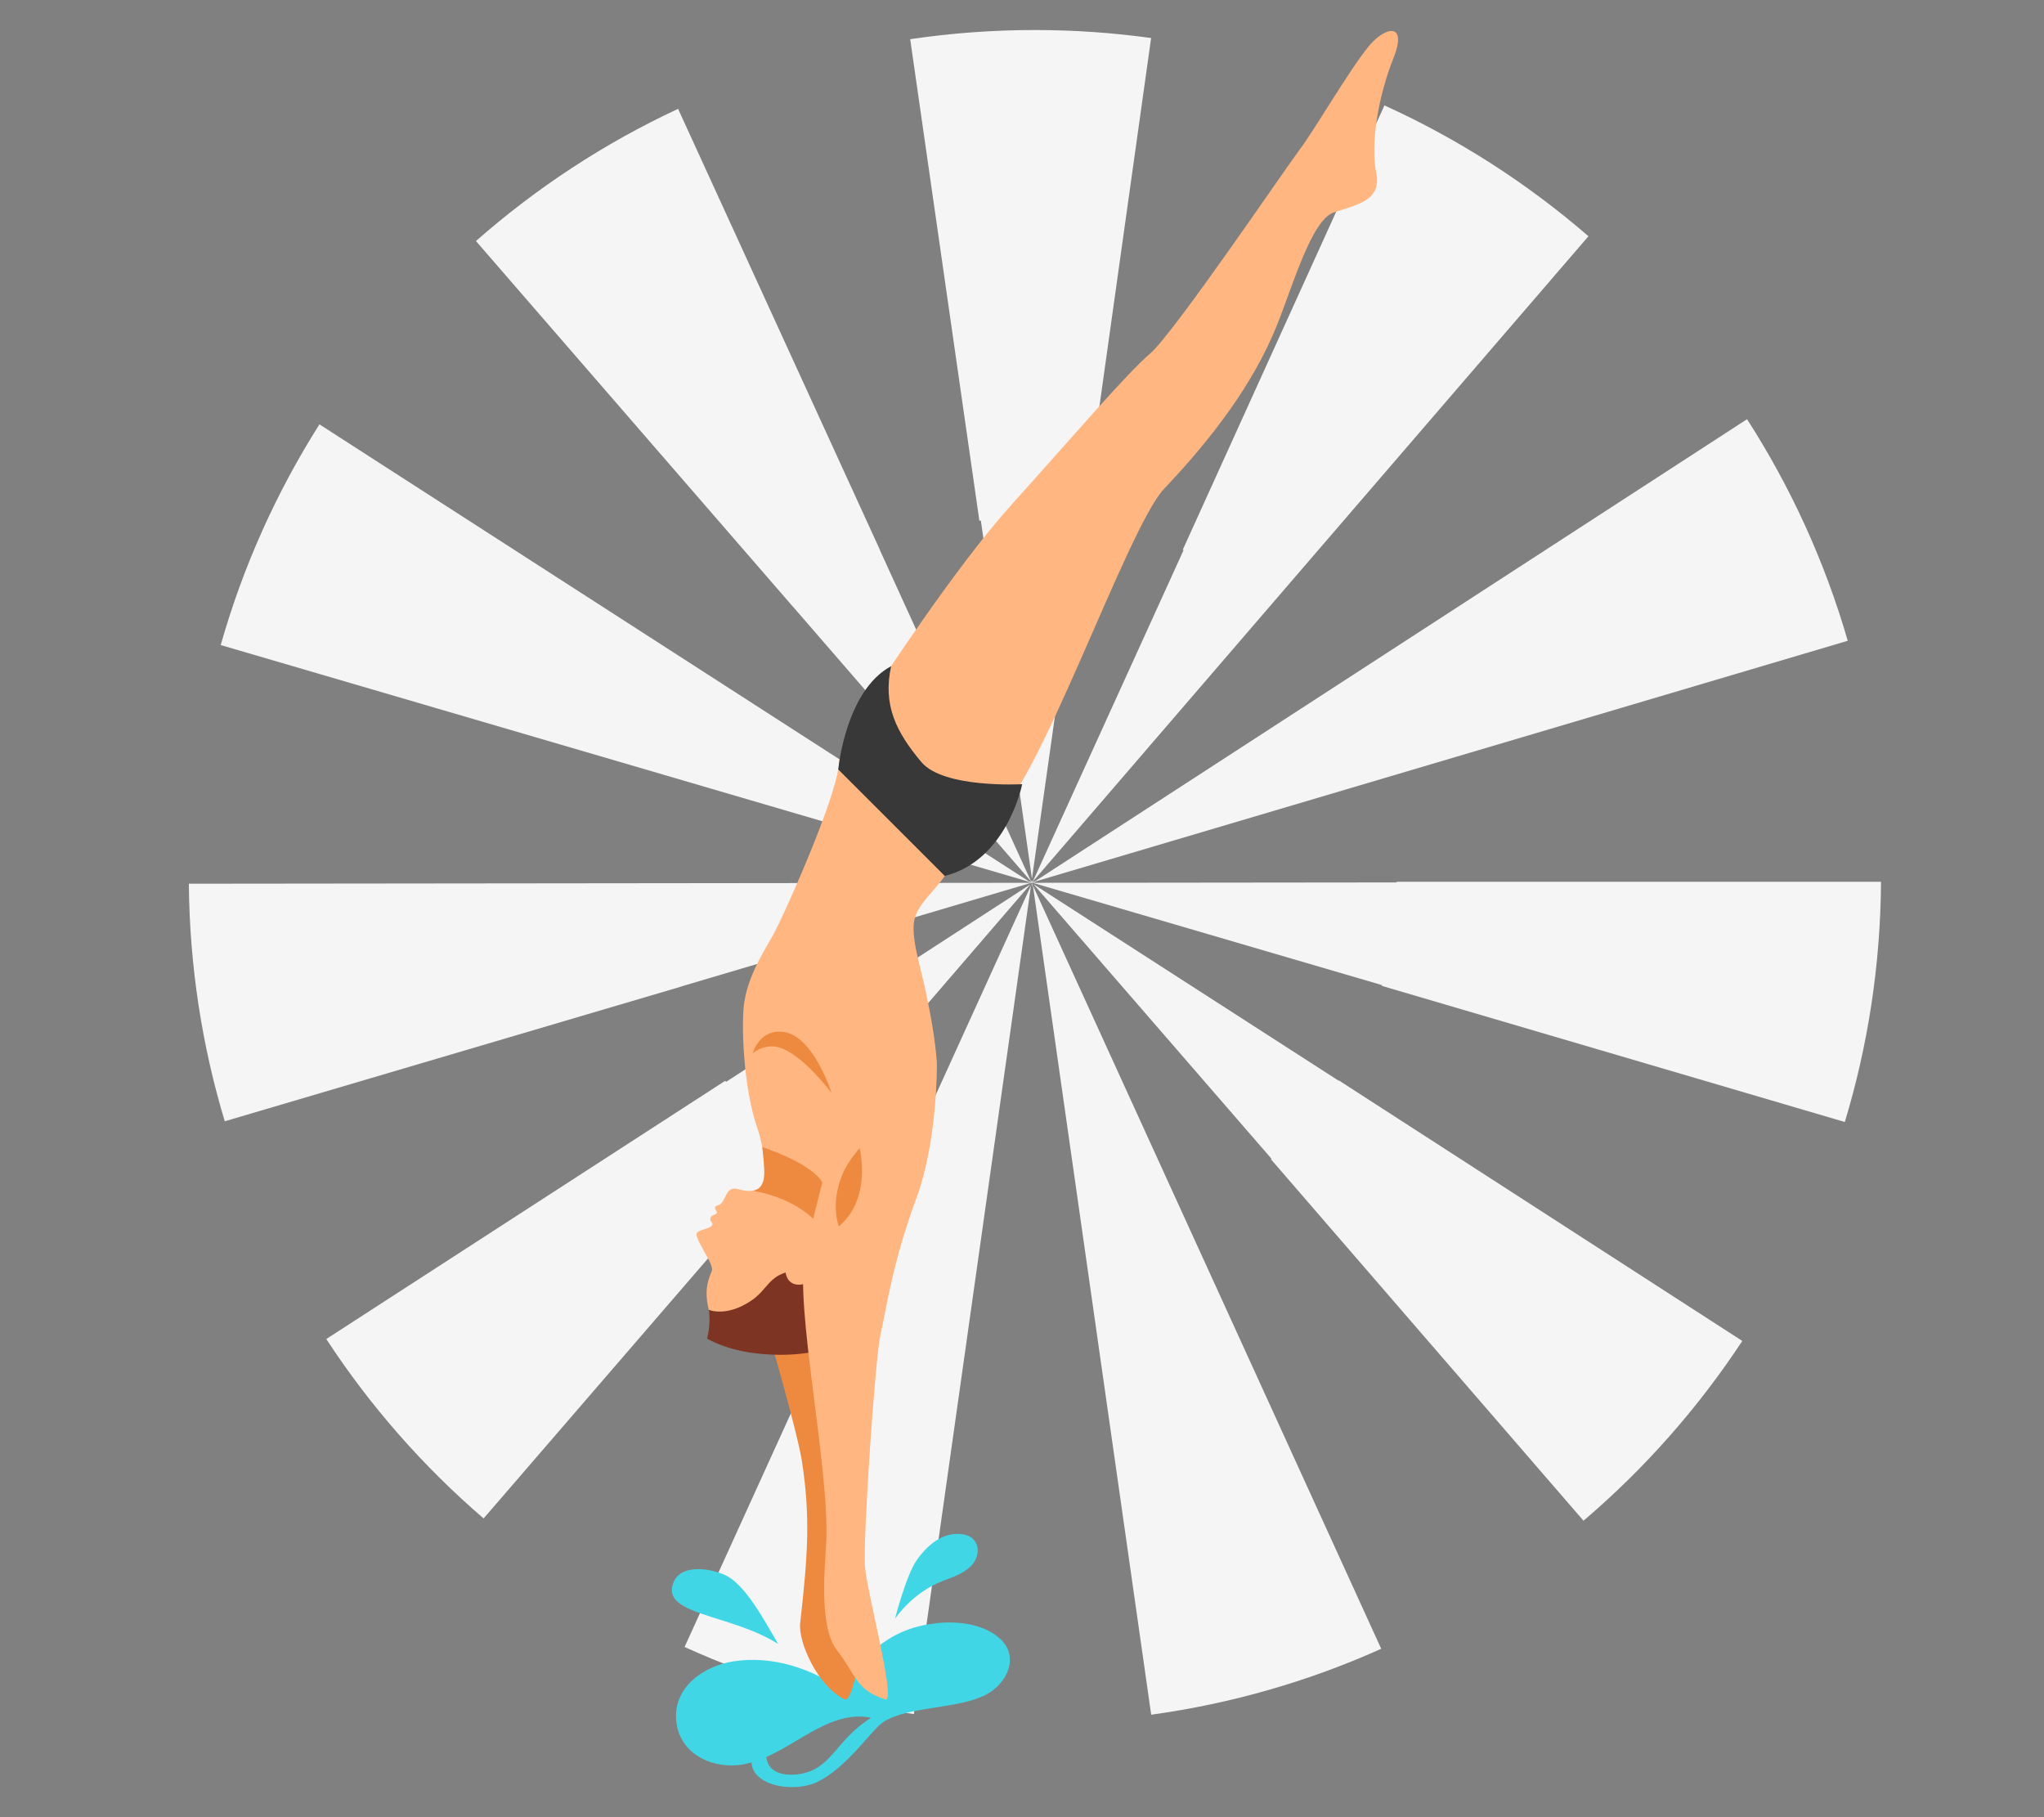
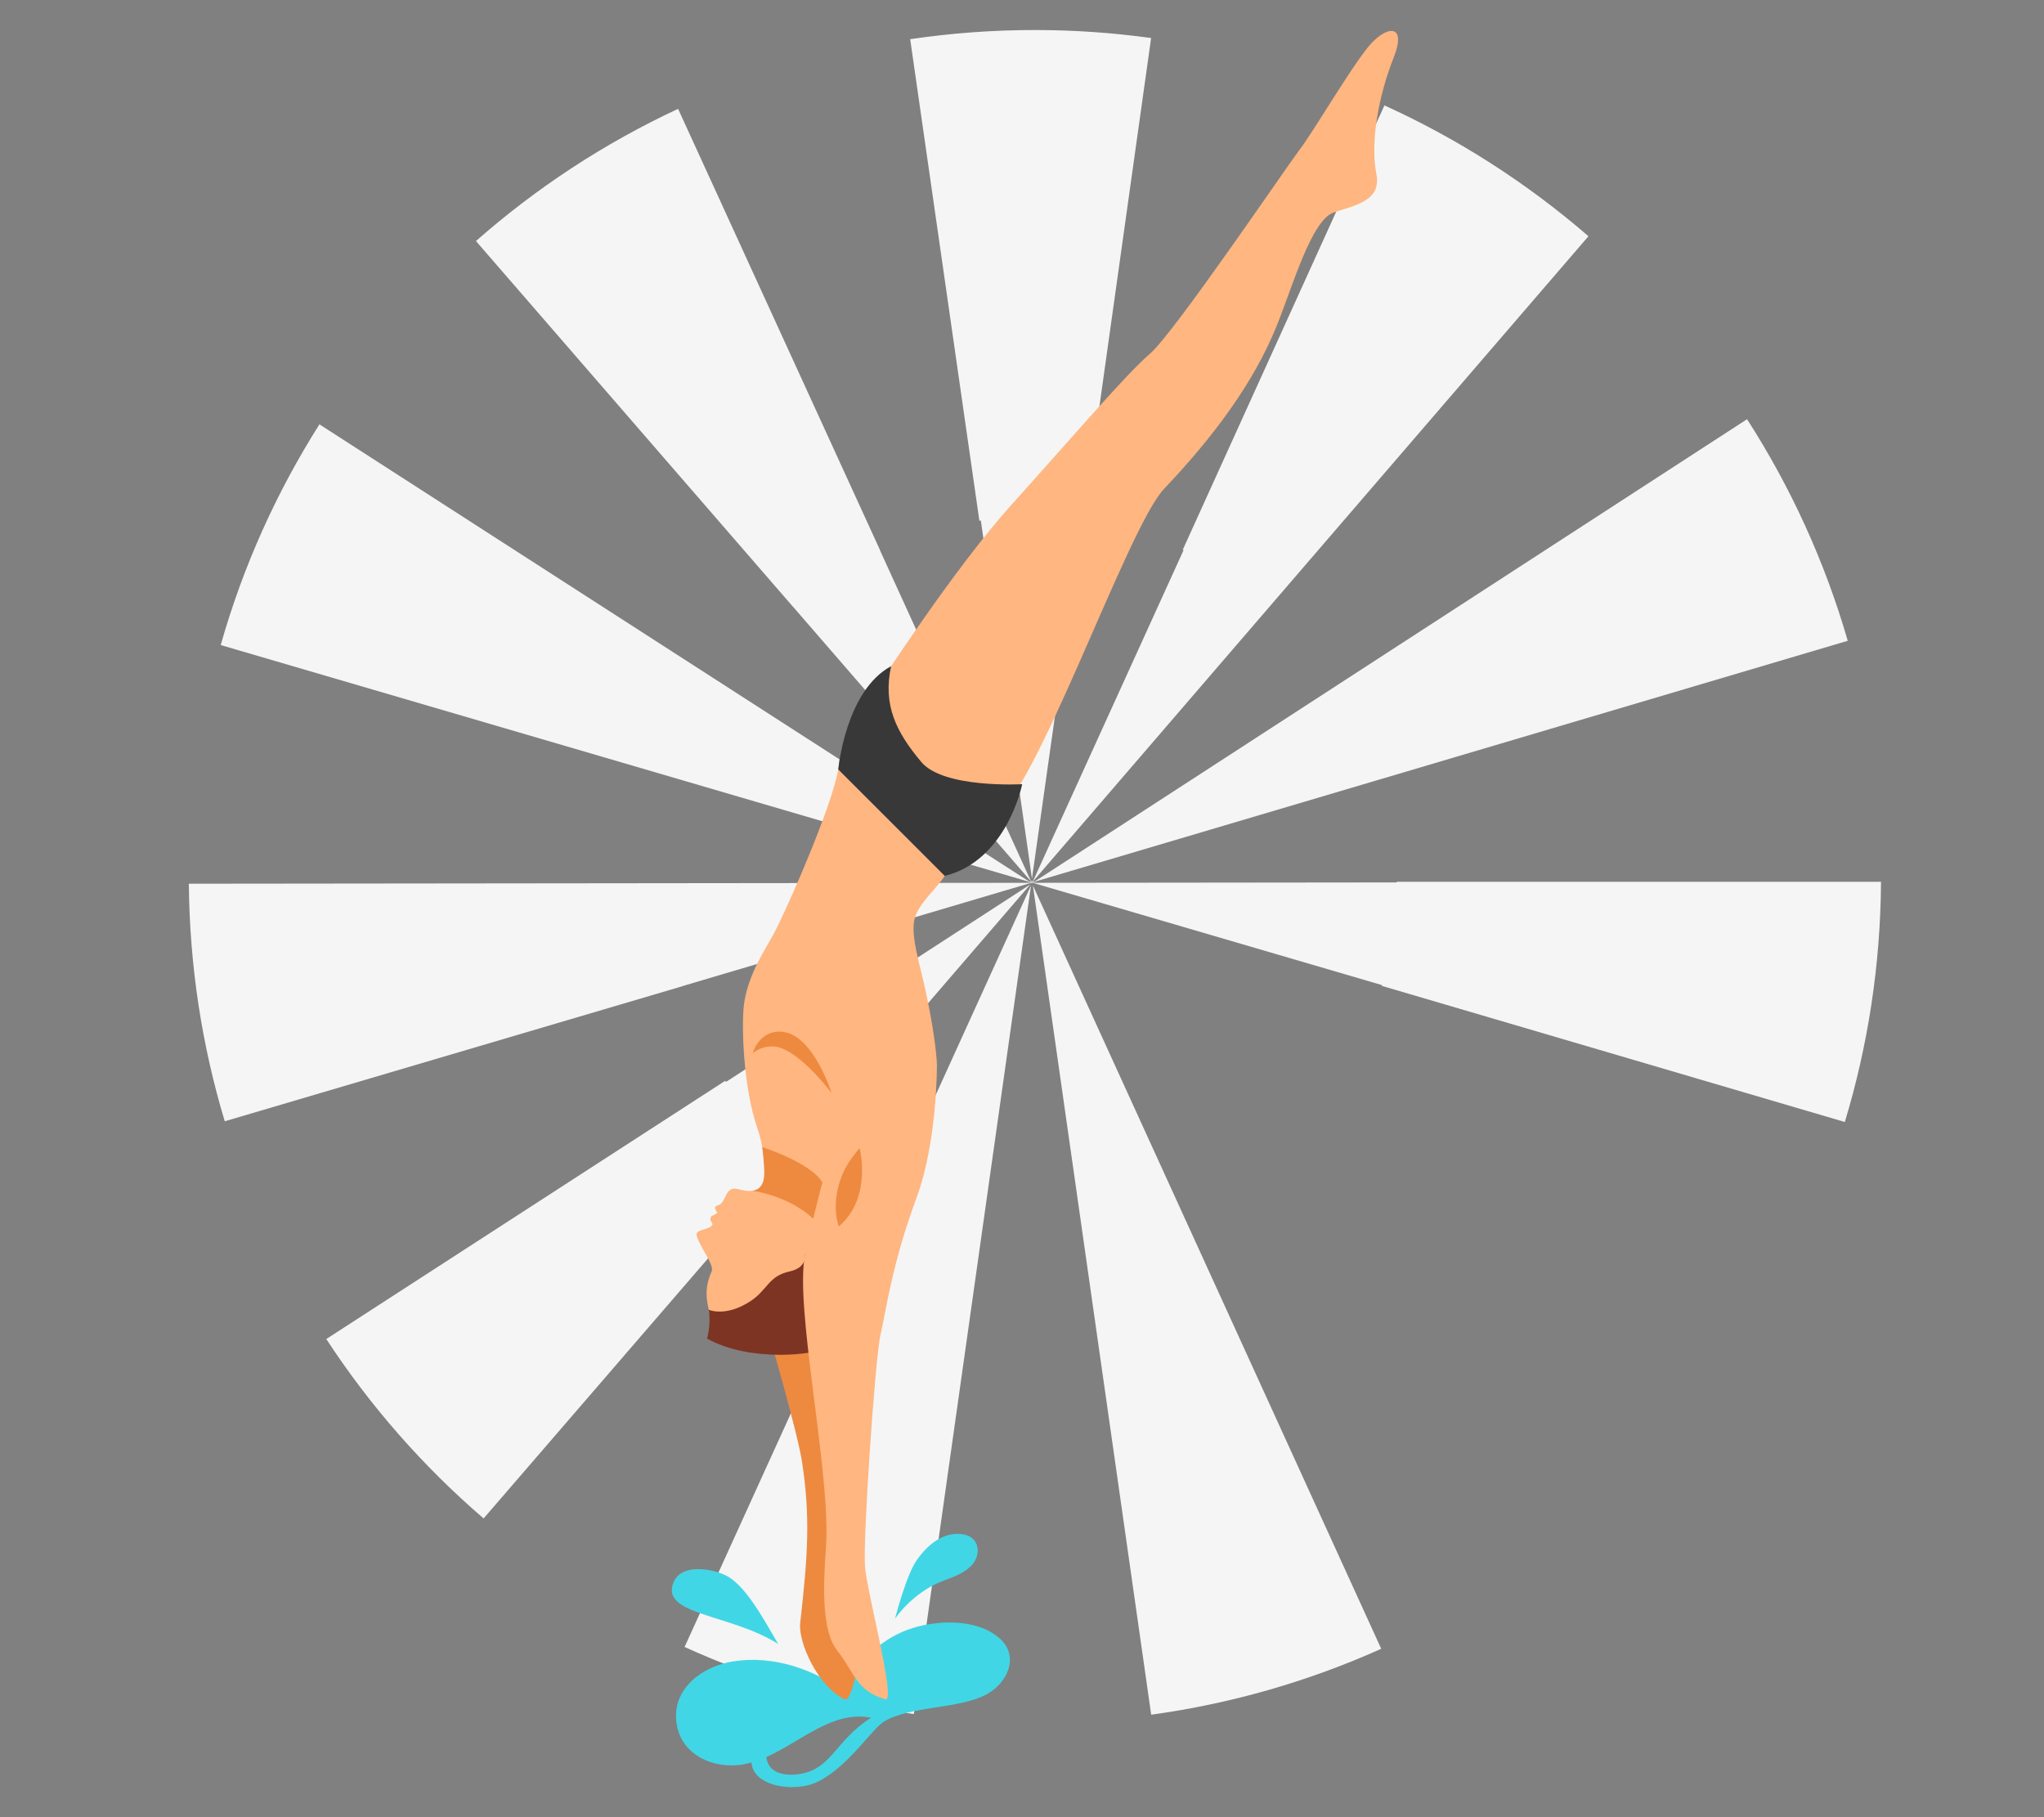
<svg xmlns="http://www.w3.org/2000/svg" id="Layer_2" data-name="Layer 2" viewBox="0 0 540 480">
  <rect x="0" y="0" width="540" height="480" fill="#808080" stroke="none" />
  <defs>
    <style>
      .cls-1 {
        fill: #f5f5f5;
      }

      .cls-1, .cls-2, .cls-3, .cls-4, .cls-5, .cls-6, .cls-7 {
        stroke-width: 0px;
      }

      .cls-2 {
        fill: none;
      }

      .cls-3 {
        fill: #ed8a40;
      }

      .cls-4 {
        fill: #ffb680;
      }

      .cls-5 {
        fill: #7e3422;
      }

      .cls-6 {
        fill: #41d6e5;
      }

      .cls-7 {
        fill: #383838;
      }
    </style>
  </defs>
  <g id="Layer_2-2" data-name="Layer 2">
    <g>
      <g>
        <g>
          <polygon class="cls-1" points="272.51 232.96 272.5 232.97 272.53 232.99 272.51 232.96" />
          <polygon class="cls-1" points="272.63 233.13 272.58 233.19 272.7 233.19 272.63 233.13" />
          <polygon class="cls-1" points="272.79 233.18 272.79 233.19 272.82 233.19 272.79 233.18" />
          <polygon class="cls-1" points="272.71 233.19 272.78 233.19 272.73 233.16 272.71 233.19" />
          <polygon class="cls-1" points="272.48 233.15 272.47 233.09 272.14 232.99 272.43 233.18 272.48 233.15" />
          <polygon class="cls-1" points="272.49 233.09 272.48 233.15 272.52 233.12 272.49 233.09" />
          <polygon class="cls-1" points="272.77 233.12 272.76 233.14 272.78 233.15 272.77 233.12" />
          <polygon class="cls-1" points="272.72 233.16 272.7 233.15 272.71 233.18 272.72 233.16" />
          <polygon class="cls-1" points="272.53 233.12 272.54 233.11 272.52 233.1 272.53 233.12" />
          <polygon class="cls-1" points="272.75 233.09 272.71 233.1 272.73 233.12 272.75 233.09" />
          <path class="cls-1" d="m259.13,137.5l13.5,94.6,13.38-94.62c.07.01.14.02.21.03l17.89-127.47c-10.03-1.38-20.28-2.11-30.69-2.11-11.2,0-22.2.83-32.96,2.42l18.28,127.2c.13-.02.26-.04.39-.06Z" />
          <path class="cls-1" d="m312.69,145.31l-39.85,87.58L419.65,62.4c-16.12-13.95-34.25-25.63-53.9-34.56l-53.28,117.38c.07.03.14.06.21.1Z" />
          <path class="cls-1" d="m180.18,206.07l91.72,26.86h-.36l.89.26h-.01s.02,0,.02,0h0s.04-.03.04-.03h0s.06,0,.06,0v-.02s0,.02,0,.02h.02s0,.01,0,.01l.02.03.05-.06.07.06h-.12s.06.05.06.05l.05-.04v.03s.03-.01.03-.01h0s0,0,0,0l.06-.02v.02s.04-.03.04-.03h.02s-.06.04-.06.04l.37.16-.3-.2,92.26,27.01c-.02.07-.04.13-.06.2l122.33,35.96c6.09-20.1,9.42-41.39,9.56-63.45h-127.96v.17l-96.13.1h-.03,0s-.04-.03-.04-.03v-.09s.43-.13.43-.13l-.35.22.85-.25h-.42l214.86-63.65c-6.05-20.94-15.08-40.61-26.6-58.53l-188.31,122.18h-.33l.14-.16-.25.16h0v-.02s-.02.02-.02.02l.09-.52-.18.39.02.13-.11.08-.04-.08h-.08l.02-.13-.15-.33.06.43.03.04h-.03,0s-.19-.11-.19-.11l.1.11h-.32L84.39,112.09c-11.32,17.88-20.18,37.47-26.08,58.3l121.87,35.68s0,0,0,0Zm92.61,27.12h.03s-.03,0-.03,0h0Zm-.08,0l.02-.02.05.03h-.07Zm.06-.07v.03s-.02-.01-.02-.01l.02-.02Zm-.02-.03v.03s-.04-.02-.04-.02h.04Zm-.03.07v.02s-.02-.03-.02-.03h.02Zm-.19-.04v-.02s.02,0,.02,0h-.02Zm-.02-.16l.02.02h-.02s0-.02,0-.02Zm-.02.13l.03.03-.04.03v-.06Zm-.02,0v.06s-.04.03-.04.03l-.3-.19.33.1Z" />
          <path class="cls-1" d="m209.46,160.21l62.94,72.63-39.92-87.48s.02-.01.03-.01l-53.37-116.6c-19.49,9.08-37.45,20.88-53.4,34.92l83.71,96.55s.01,0,.01-.01Z" />
-           <path class="cls-1" d="m460.29,354.2l-106.58-68.81s-.04.06-.05.08l-80.63-51.92,62.88,72.53c-.05.04-.1.09-.15.13l82.58,95.48c16.13-13.74,30.27-29.74,41.96-47.5Z" />
          <polygon class="cls-1" points="272.76 233.4 272.76 233.39 272.75 233.38 272.76 233.4" />
          <polygon class="cls-1" points="272.54 233.21 272.52 233.24 272.49 233.21 272.5 233.29 272.51 233.28 272.5 233.29 272.57 233.27 272.53 233.25 272.56 233.22 272.57 233.22 272.57 233.21 272.58 233.19 272.48 233.19 272.54 233.21" />
          <polygon class="cls-1" points="272.07 233.41 272.46 233.3 272.47 233.21 272.45 233.19 272.07 233.41" />
          <path class="cls-1" d="m272.23,233.6l-80.43,52.18c-.06-.1-.13-.2-.19-.3l-105.41,68.22c11.57,17.69,25.58,33.65,41.56,47.39l93.98-108.87,50.48-58.62Z" />
          <path class="cls-1" d="m180.24,260.49l92.18-27.3-222.53.24c.19,21.8,3.49,42.86,9.49,62.75l120.86-35.66s0-.01,0-.02Z" />
          <path class="cls-1" d="m180.86,435.04c18.92,8.62,39.26,14.67,60.57,17.72l30.94-218.84-91.51,201.12Z" />
          <polygon class="cls-1" points="272.78 233.28 272.79 233.24 272.76 233.25 272.78 233.28" />
          <path class="cls-1" d="m304.13,452.93c21.37-2.94,41.77-8.88,60.77-17.41l-92.02-201.62,31.25,219.03Z" />
-           <polygon class="cls-1" points="272.54 233.56 272.64 234.28 272.74 233.58 272.63 233.35 272.54 233.56" />
          <polygon class="cls-1" points="272.75 233.26 272.73 233.27 272.75 233.28 272.75 233.26" />
        </g>
        <g>
          <g>
            <path class="cls-6" d="m264.16,432.84c-6.04-5.53-17.35-4.98-24.46-2.32-7.75,2.91-13.32,8.9-16.61,16.3-8.39-6.04-18.95-9.61-29.35-7.98-7.83,1.22-15.9,6.81-15.09,15.65.76,8.3,8.48,12.41,16.15,11.77,1.27-.11,2.5-.37,3.73-.72.15,2.07,1.33,3.95,4.2,5.25,3.73,1.69,9.37,1.68,13-.01,8.19-3.83,14.54-14.05,17.8-16.03,6.95-4.23,19.77-3.23,27.12-7.2,5.39-2.91,8.79-9.89,3.52-14.72Zm-53.6,35.86c-.98.11-7.55.79-8.09-4.59,9.24-4.13,17.65-12.42,27.66-10.37-9.63,6.02-10.35,13.91-19.57,14.96Z" />
            <path class="cls-6" d="m191.54,416.03c-3.95-1.79-11.54-2.96-13.58,1.88-3.7,8.76,14.98,8.32,27.63,16.34-3.75-6.38-8.73-15.8-14.05-18.21Z" />
            <path class="cls-6" d="m254.61,405.32c-4.4-.81-8.76,1.6-12.39,6.74-2.84,4.03-5.77,15.52-5.77,15.52,0,0,4.56-6.92,12.68-10,2.56-.97,5.36-1.91,7.36-3.89,2.81-2.77,2.46-7.57-1.89-8.37Z" />
          </g>
          <g>
            <path class="cls-3" d="m203.01,352s7.68,26.27,8.88,34.17c2.23,14.6,1.53,24.67-.49,42.57-.56,4.94,4.52,16.57,11.7,20.13,1.96.97,4.39-11.29,3.23-14.11-1.16-2.81-.62-83.9-.62-83.9l-22.7,1.14Z" />
            <path class="cls-4" d="m221.72,200.41c.48,7.61-14.18,40.47-17.4,46.42-2.12,3.91-6.46,10.24-7.68,17.83-.89,5.54-.29,22.62,3.44,33.34,2.61,7.5,1.8,14.77,1.48,15.09-1.93,1.93-4.06,1.68-6.67.99-3.47-.91-2.93,3.66-5.18,4.28-1.47.4-.57,1.2-.25,1.96-.27.49-1.39.69-1.64,1.11-.62,1.04.6,1.51.39,2.05-.51,1.37-4.47,1.2-4.19,2.72.48,2.62,4.74,7.91,4.01,9.57-1.48,3.35-1.66,5.92-1,9.18.69,3.43,1.51,5.11,4.95,7.8,3.44,2.68,17.29,5.94,24.39.56,7.1-5.37,5.02-16.15,4.11-19.85-1.03-4.2-3.01-9.44-3.48-15.19-.21-2.6,2.54-8.24,3.41-9.68.08-.13.17-.2.25-.31,2.21-.13,5.42,1.39,8.49,3.44h0s-1.38-29.83,9.33-32.32c3.85-.9,6.9.19,9.06,1.6-.51-7.13-1.84-13.63-2.96-19.06-1.32-6.46-4.19-14.81-2.91-19.41,1.1-3.93,5.58-7.65,7.92-11.15-.02-.02-27.88-30.96-27.88-30.96Z" />
            <path class="cls-3" d="m198.73,314.53s9.43,1.16,16.11,7.38c2.59-1.28,3.7-7.35,2.49-9.48-3.02-5.31-15.95-9.43-15.95-9.43,0,0,.72,5.7.52,7.69-.4,3.93-3.17,3.84-3.17,3.84Z" />
            <path class="cls-5" d="m187.25,345.97s4.59,2.07,11.23-2.42c4.25-2.87,4.59-6.5,10.11-7.7,4.75-1.04,4.1-4.42,4.1-4.42l4.66-11.13s6.08,4.81,5.94,18.17c-.13,12.85-1.81,16.83-1.81,16.83,0,0-8.81,3.91-22.54,2.08-7.73-1.03-12.14-3.81-12.14-3.81,0,0,1.1-3.83.45-7.61Z" />
-             <path class="cls-4" d="m207.48,335.38s-.08,4.23,3.94,3.95c4.03-.27,4.81-5.91.62-9.5-4.18-3.59-4.57,5.54-4.57,5.54Z" />
            <path class="cls-4" d="m220.74,299.53s-5.26,18.35-8.05,31.89c-2.79,13.55,6.31,55.32,5.62,75.35-.19,5.49-2.29,22.59,2.8,29.12,5.09,6.53,4.92,10.5,12.76,12.99,3.05.97-4.75-27.83-5.35-35.04-.59-7.21,2.72-55.6,4.12-61.42s2.92-18.28,9.45-35.9c5.63-15.17,5.43-35.54,5.43-35.54,0,0-11.59-9.04-17.33-7.5-5.74,1.54-9.46,26.05-9.46,26.05Z" />
            <path class="cls-3" d="m221.6,323.94s-2.31-5.84.94-13.68c1.52-3.68,4.56-6.97,4.56-6.97,0,0,3.41,13.15-5.49,20.65Z" />
            <path class="cls-3" d="m198.84,278.24s3.44-3.15,8-1.22c6.04,2.56,12.85,11.68,12.85,11.68,0,0-4.72-14.99-12.64-16.11-6.43-.91-8.21,5.65-8.21,5.65Z" />
            <path class="cls-4" d="m232.25,180.77s19.83-30.59,34.81-47.26c17.95-19.96,30.55-34.76,36.82-40.15,6.26-5.38,35.89-49.13,39.57-53.98,3.69-4.86,12.91-20.69,18.02-27,4.47-5.52,10.5-6.63,6.66,3-3.84,9.63-6.18,22.14-4.52,30.5,1.42,7.16-5.38,8.24-11.27,10.25-5.89,2.01-10.82,19.47-15.07,29.98-6.07,15.02-16.73,29.33-29.7,42.97-9.89,10.4-33.99,81.33-45.7,87.54-11.71,6.21-43.42-10.95-29.61-35.87Z" />
            <path class="cls-7" d="m249.6,231.37l-28.14-28.12s1.9-20.8,13.97-27.29c-2.27,10.31,1.39,17.5,7.99,25.34,5.91,7.02,26.63,5.84,26.63,5.84,0,0-3.95,20.13-20.45,24.22Z" />
          </g>
        </g>
      </g>
      <rect class="cls-2" width="540" height="480" />
    </g>
  </g>
</svg>